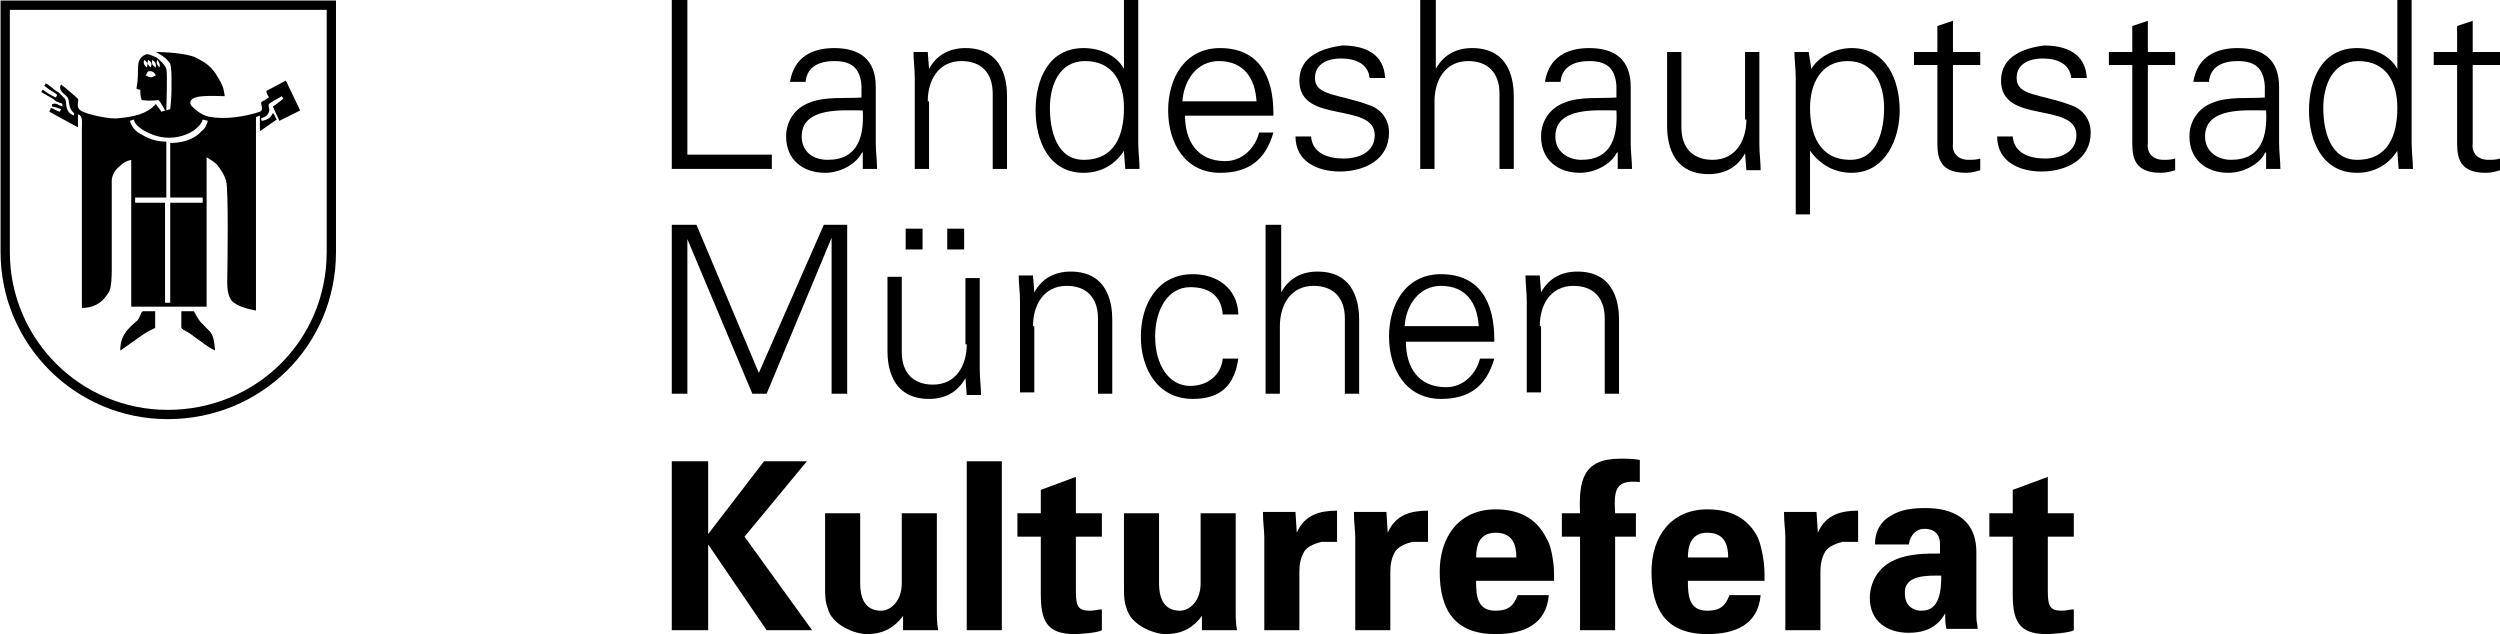
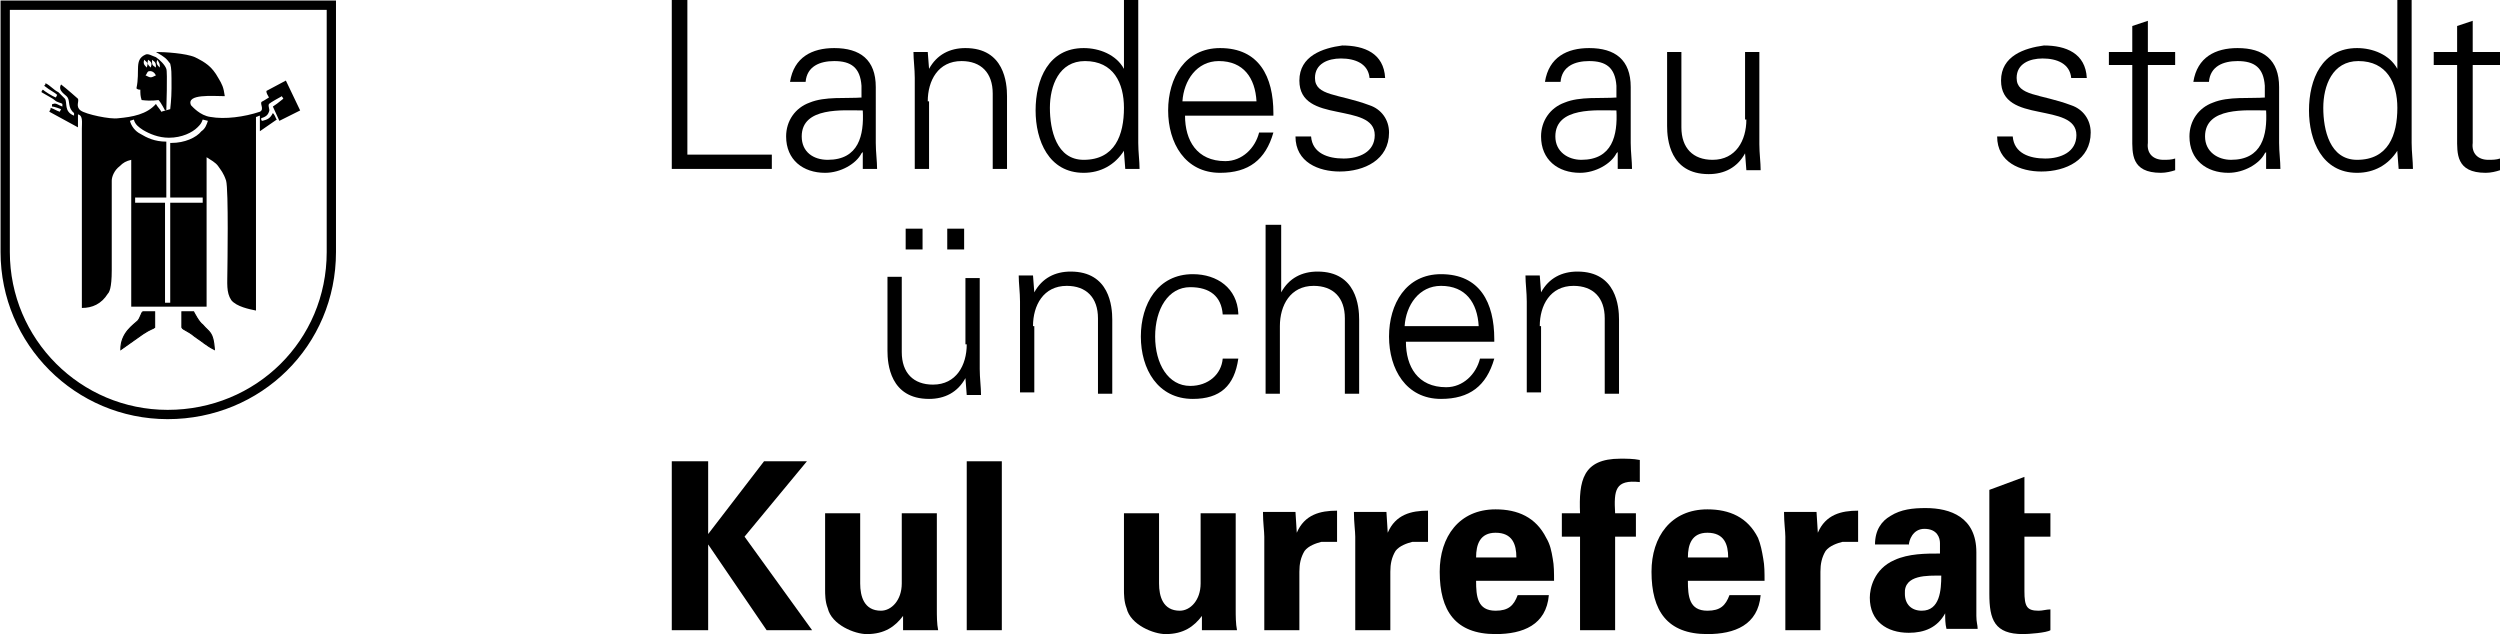
<svg xmlns="http://www.w3.org/2000/svg" version="1.1" id="Ebene_1" x="0px" y="0px" viewBox="0 0 192.4 48.8" style="enable-background:new 0 0 192.4 48.8;" xml:space="preserve">
  <style type="text/css">
	.st0{fill-rule:evenodd;clip-rule:evenodd;}
	.st1{fill:none;stroke:#000000;stroke-width:0.714;stroke-miterlimit:3.864;}
	.st2{stroke:#000000;stroke-width:8.570000e-02;stroke-miterlimit:3.864;}
</style>
  <g>
    <polygon points="54.5,35.5 51.7,35.5 51.7,48.5 54.5,48.5 54.5,41.9 54.5,41.9 59,48.5 62.5,48.5 57.3,41.3 62.1,35.5 58.8,35.5    54.5,41.1 54.5,41.1 54.5,35.5  " />
    <path d="M69.5,48.5h2.7c-0.1-0.5-0.1-1.1-0.1-1.6v-7.4h-2.7v5.4c0,1.3-0.8,2.1-1.6,2.1c-1.3,0-1.6-1.1-1.6-2.1v-5.4h-2.7v5.9   c0,0.3,0,0.9,0.2,1.4c0.3,1.3,2.1,2,3,2c1.4,0,2.2-0.6,2.8-1.4L69.5,48.5L69.5,48.5z" />
    <polygon points="74.4,35.5 74.4,48.5 77.1,48.5 77.1,35.5 74.4,35.5  " />
-     <path d="M78.3,39.5v1.8h1.8v4.4c0,2,0.4,3.1,2.6,3.1c0.4,0,1.8-0.1,2.1-0.3v-1.6c-0.3,0-0.6,0.1-0.9,0.1c-0.9,0-1.1-0.3-1.1-1.5   v-4.2h2v-1.8h-2v-2.8l-2.7,1v1.8H78.3L78.3,39.5z" />
    <path d="M92.5,48.5h2.7c-0.1-0.5-0.1-1.1-0.1-1.6v-7.4h-2.7v5.4c0,1.3-0.8,2.1-1.6,2.1c-1.3,0-1.6-1.1-1.6-2.1v-5.4h-2.7v5.9   c0,0.3,0,0.9,0.2,1.4c0.3,1.3,2.1,2,3,2c1.4,0,2.2-0.6,2.8-1.4L92.5,48.5L92.5,48.5z" />
    <path d="M97.2,39.5c0,0.7,0.1,1.4,0.1,1.8l0,7.2h2.7V44c0-0.6,0.1-1.1,0.4-1.6c0.3-0.4,0.9-0.6,1.3-0.7h1.2v-2.4   c-1.3,0-2.5,0.3-3.1,1.7h0l-0.1-1.6H97.2L97.2,39.5z" />
    <path d="M104.2,39.5c0,0.7,0.1,1.4,0.1,1.8l0,7.2h2.7V44c0-0.6,0.1-1.1,0.4-1.6c0.3-0.4,0.9-0.6,1.3-0.7h1.2v-2.4   c-1.3,0-2.5,0.3-3.1,1.7h0l-0.1-1.6H104.2L104.2,39.5z" />
    <path class="st0" d="M119.6,44.7c0-0.6,0-1.2-0.1-1.7c-0.1-0.6-0.2-1.1-0.5-1.6c-0.8-1.6-2.2-2.2-3.9-2.2c-2.8,0-4.3,2.1-4.3,4.8   c0,3,1.2,4.8,4.3,4.8c2.1,0,3.9-0.7,4.1-3h-2.4c-0.3,0.8-0.7,1.2-1.7,1.2c-1.4,0-1.5-1.1-1.5-2.3H119.6L119.6,44.7z M113.6,42.9   c0-1,0.3-1.9,1.5-1.9c1.3,0,1.6,0.9,1.6,1.9H113.6L113.6,42.9z" />
    <path d="M126.2,35.4c-0.5-0.1-1-0.1-1.5-0.1c-2.9,0-3.2,1.7-3.1,4.2h-1.4v1.8h1.4v7.2h2.7v-7.2h1.6v-1.8h-1.6   c-0.1-1.8,0-2.6,1.9-2.4V35.4L126.2,35.4z" />
    <path class="st0" d="M135.8,44.7c0-0.6,0-1.2-0.1-1.7c-0.1-0.6-0.2-1.1-0.4-1.6c-0.8-1.6-2.2-2.2-3.9-2.2c-2.8,0-4.3,2.1-4.3,4.8   c0,3,1.2,4.8,4.3,4.8c2.1,0,3.9-0.7,4.1-3h-2.4c-0.3,0.8-0.7,1.2-1.7,1.2c-1.4,0-1.5-1.1-1.5-2.3H135.8L135.8,44.7z M129.9,42.9   c0-1,0.3-1.9,1.5-1.9c1.3,0,1.6,0.9,1.6,1.9H129.9L129.9,42.9z" />
    <path d="M137.3,39.5c0,0.7,0.1,1.4,0.1,1.8l0,7.2h2.7V44c0-0.6,0.1-1.1,0.4-1.6c0.3-0.4,0.9-0.6,1.3-0.7h1.2v-2.4   c-1.3,0-2.5,0.3-3.1,1.7h0l-0.1-1.6H137.3L137.3,39.5z" />
    <path class="st0" d="M149.4,44.3c0,1.1-0.1,2.7-1.5,2.7c-0.8,0-1.3-0.5-1.3-1.3C146.5,44.2,148.4,44.3,149.4,44.3L149.4,44.3z    M146.9,42c0-0.4,0.3-1.3,1.2-1.3c1,0,1.2,0.7,1.2,1.1v0.8c-1.1,0-2.4,0-3.5,0.5c-1.6,0.7-1.9,2.2-1.9,2.9c0,1.8,1.3,2.7,3,2.7   c1.2,0,2.2-0.4,2.8-1.5h0c0,0.4,0,0.8,0.1,1.2h2.4c0-0.3-0.1-0.5-0.1-1v-4.9c0-2.7-2-3.4-3.9-3.4c-1,0-1.9,0.1-2.7,0.6   c-0.7,0.4-1.2,1.1-1.2,2.2H146.9L146.9,42z" />
-     <path d="M153.1,39.5v1.8h1.8v4.4c0,2,0.4,3.1,2.6,3.1c0.4,0,1.8-0.1,2.1-0.3v-1.6c-0.3,0-0.6,0.1-0.9,0.1c-0.9,0-1.1-0.3-1.1-1.5   v-4.2h2v-1.8h-2v-2.8l-2.7,1v1.8H153.1L153.1,39.5z" />
-     <polygon points="52.9,30.3 52.9,18.4 52.9,18.4 57.9,30.3 59,30.3 64,18.3 64,18.3 64,30.3 65.2,30.3 65.2,17.3 63.4,17.3    58.4,28.7 53.6,17.3 51.7,17.3 51.7,30.3 52.9,30.3  " />
+     <path d="M153.1,39.5v1.8v4.4c0,2,0.4,3.1,2.6,3.1c0.4,0,1.8-0.1,2.1-0.3v-1.6c-0.3,0-0.6,0.1-0.9,0.1c-0.9,0-1.1-0.3-1.1-1.5   v-4.2h2v-1.8h-2v-2.8l-2.7,1v1.8H153.1L153.1,39.5z" />
    <path class="st0" d="M74.2,19.2v-1.6h-1.3v1.6H74.2L74.2,19.2z M71,19.2v-1.6h-1.3v1.6H71L71,19.2z M74.4,26.5   c0,1.6-0.8,3.1-2.6,3.1c-1.5,0-2.4-0.9-2.4-2.5v-5.8h-1.1V27c0,1,0.2,3.7,3.2,3.7c1.2,0,2.2-0.5,2.8-1.6l0,0l0.1,1.3h1.1   c0-0.6-0.1-1.3-0.1-2v-7h-1.1V26.5L74.4,26.5z" />
    <path d="M79.5,25.1c0-1.6,0.8-3.1,2.6-3.1c1.5,0,2.4,0.9,2.4,2.5v5.8h1.1v-5.7c0-1-0.2-3.7-3.2-3.7c-1.2,0-2.2,0.5-2.8,1.6l0,0   l-0.1-1.3h-1.1c0,0.6,0.1,1.3,0.1,2v7h1.1V25.1L79.5,25.1z" />
    <path d="M95.3,24.1c-0.1-1.9-1.6-3-3.5-3c-2.7,0-4,2.3-4,4.8c0,2.5,1.3,4.8,4,4.8c2.1,0,3.2-1,3.5-3.1h-1.2   c-0.1,1.2-1.1,2.1-2.5,2.1c-1.7,0-2.7-1.7-2.7-3.8c0-2.1,1-3.8,2.7-3.8c1.5,0,2.4,0.7,2.5,2.1H95.3L95.3,24.1z" />
    <path d="M98.5,17.3h-1.1v13h1.1v-5.2c0-1.6,0.8-3.1,2.6-3.1c1.5,0,2.4,0.9,2.4,2.5v5.8h1.1v-5.7c0-1-0.2-3.7-3.2-3.7   c-1.2,0-2.2,0.5-2.8,1.6h0V17.3L98.5,17.3z" />
    <path class="st0" d="M115,26.1c0-2.8-1.1-5-4.1-5c-2.7,0-4,2.3-4,4.8c0,2.5,1.3,4.8,4,4.8c2.2,0,3.5-1,4.1-3.1h-1.1   c-0.3,1.2-1.3,2.2-2.6,2.2c-2.2,0-3.1-1.6-3.1-3.5H115L115,26.1z M108.1,25.1c0.1-1.6,1.1-3.1,2.8-3.1c1.9,0,2.8,1.3,2.9,3.1H108.1   L108.1,25.1z" />
    <path d="M118.5,25.1c0-1.6,0.8-3.1,2.6-3.1c1.5,0,2.4,0.9,2.4,2.5v5.8h1.1v-5.7c0-1-0.2-3.7-3.2-3.7c-1.2,0-2.2,0.5-2.8,1.6l0,0   l-0.1-1.3h-1.1c0,0.6,0.1,1.3,0.1,2v7h1.1V25.1L118.5,25.1z" />
    <polygon points="59.4,13 59.4,11.9 52.9,11.9 52.9,0 51.7,0 51.7,13 59.4,13  " />
    <path class="st0" d="M61.7,10.5c0-2.3,3.2-2,4.7-2c0.1,1.9-0.3,3.8-2.7,3.8C62.6,12.3,61.7,11.7,61.7,10.5L61.7,10.5z M66.4,7.5   c-1.3,0.1-2.9-0.1-4.1,0.4c-1.1,0.4-1.8,1.4-1.8,2.6c0,1.8,1.3,2.8,3,2.8c1.2,0,2.4-0.7,2.8-1.5l0.1-0.1h0l0,1.3h1.1   c0-0.6-0.1-1.3-0.1-2V6.7c0-2.1-1.2-3-3.2-3c-1.7,0-3.1,0.7-3.4,2.6h1.2c0.1-1.2,1.1-1.6,2.2-1.6c1.3,0,2,0.5,2.1,1.9V7.5L66.4,7.5   z" />
    <path d="M71.4,7.8c0-1.6,0.8-3.1,2.6-3.1c1.5,0,2.4,0.9,2.4,2.5V13h1.1V7.4c0-1-0.2-3.7-3.2-3.7c-1.2,0-2.2,0.5-2.8,1.6l0,0L71.4,4   h-1.1c0,0.6,0.1,1.3,0.1,2v7h1.1V7.8L71.4,7.8z" />
    <path class="st0" d="M86.5,8.3c0,2.1-0.7,4-3.1,4c-2.1,0-2.6-2.3-2.6-4c0-1.7,0.7-3.6,2.7-3.6C85.7,4.7,86.5,6.4,86.5,8.3L86.5,8.3   z M86.6,13h1.1c0-0.6-0.1-1.3-0.1-2V0h-1.1v5.3l0,0c-0.6-1.1-1.9-1.6-3.1-1.6c-2.7,0-3.7,2.4-3.7,4.8c0,2.3,1,4.8,3.7,4.8   c1.3,0,2.4-0.6,3.1-1.7l0,0.1L86.6,13L86.6,13z" />
    <path class="st0" d="M98,8.7c0-2.8-1.1-5-4.1-5c-2.7,0-4,2.3-4,4.8c0,2.5,1.3,4.8,4,4.8c2.2,0,3.5-1,4.1-3.1h-1.1   c-0.3,1.2-1.3,2.2-2.6,2.2c-2.2,0-3.1-1.6-3.1-3.5H98L98,8.7z M91,7.8c0.1-1.6,1.1-3.1,2.8-3.1c1.9,0,2.8,1.3,2.9,3.1H91L91,7.8z" />
    <path d="M100,6.2c0,1.7,1.4,2.1,2.9,2.4c1.4,0.3,2.9,0.5,2.9,1.8c0,1.3-1.2,1.8-2.4,1.8c-1.2,0-2.4-0.4-2.5-1.7h-1.2   c0,2,1.8,2.7,3.4,2.7c1.9,0,3.8-0.9,3.8-3c0-1-0.6-1.8-1.5-2.1c-2.4-0.9-4.2-0.7-4.2-2.1c0-1.1,1-1.5,2-1.5c1.1,0,2.1,0.4,2.2,1.5   h1.2c-0.1-1.9-1.6-2.5-3.3-2.5C101.8,3.7,100,4.3,100,6.2L100,6.2z" />
-     <path d="M110.4,0h-1.1v13h1.1V7.8c0-1.6,0.8-3.1,2.6-3.1c1.5,0,2.4,0.9,2.4,2.5V13h1.1V7.4c0-1-0.2-3.7-3.2-3.7   c-1.2,0-2.2,0.5-2.8,1.6h0V0L110.4,0z" />
    <path class="st0" d="M119.7,10.5c0-2.3,3.2-2,4.7-2c0.1,1.9-0.3,3.8-2.7,3.8C120.7,12.3,119.7,11.7,119.7,10.5L119.7,10.5z    M124.5,7.5c-1.3,0.1-2.9-0.1-4.1,0.4c-1.1,0.4-1.8,1.4-1.8,2.6c0,1.8,1.3,2.8,3,2.8c1.2,0,2.4-0.7,2.8-1.5l0.1-0.1h0l0,1.3h1.1   c0-0.6-0.1-1.3-0.1-2V6.7c0-2.1-1.2-3-3.2-3c-1.7,0-3.1,0.7-3.4,2.6h1.2c0.1-1.2,1.1-1.6,2.2-1.6c1.3,0,2,0.5,2.1,1.9V7.5   L124.5,7.5z" />
    <path d="M134.4,9.2c0,1.6-0.8,3.1-2.6,3.1c-1.5,0-2.4-0.9-2.4-2.5V4h-1.1v5.7c0,1,0.2,3.7,3.2,3.7c1.2,0,2.2-0.5,2.8-1.6l0,0   l0.1,1.3h1.1c0-0.6-0.1-1.3-0.1-2V4h-1.1V9.2L134.4,9.2z" />
-     <path class="st0" d="M139.3,8.3c0-1.8,0.8-3.6,2.9-3.6c2.1,0,2.8,1.9,2.8,3.6c0,1.7-0.5,4-2.6,4C140,12.3,139.3,10.3,139.3,8.3   L139.3,8.3z M139.3,11.6L139.3,11.6c0.8,1.1,1.9,1.7,3.2,1.7c2.6,0,3.7-2.6,3.7-4.8c0-2.3-1-4.8-3.7-4.8c-1.2,0-2.5,0.6-3.1,1.6   l0,0L139.2,4h-1.1c0,0.6,0.1,1.3,0.1,2v10.5h1.1V11.6L139.3,11.6z" />
-     <path d="M149.1,10.6c0,1.2-0.1,2.7,2.2,2.7c0.4,0,0.8-0.1,1.1-0.2v-0.9c-0.3,0.1-0.6,0.1-0.9,0.1c-0.8,0-1.3-0.5-1.2-1.3V5h2.1V4   h-2.1V1.6L149.1,2V4h-1.8v1h1.8V10.6L149.1,10.6z" />
    <path d="M154,6.2c0,1.7,1.4,2.1,2.9,2.4c1.4,0.3,2.9,0.5,2.9,1.8c0,1.3-1.2,1.8-2.4,1.8c-1.2,0-2.4-0.4-2.5-1.7h-1.2   c0,2,1.8,2.7,3.4,2.7c1.9,0,3.8-0.9,3.8-3c0-1-0.6-1.8-1.5-2.1c-2.4-0.9-4.2-0.7-4.2-2.1c0-1.1,1-1.5,2-1.5c1.1,0,2.1,0.4,2.2,1.5   h1.2c-0.1-1.9-1.6-2.5-3.3-2.5C155.8,3.7,154,4.3,154,6.2L154,6.2z" />
    <path d="M164.1,10.6c0,1.2-0.1,2.7,2.2,2.7c0.4,0,0.8-0.1,1.1-0.2v-0.9c-0.3,0.1-0.6,0.1-0.9,0.1c-0.8,0-1.3-0.5-1.2-1.3V5h2.1V4   h-2.1V1.6L164.1,2V4h-1.8v1h1.8V10.6L164.1,10.6z" />
    <path class="st0" d="M169.7,10.5c0-2.3,3.2-2,4.7-2c0.1,1.9-0.3,3.8-2.7,3.8C170.7,12.3,169.7,11.7,169.7,10.5L169.7,10.5z    M174.4,7.5c-1.3,0.1-2.9-0.1-4.1,0.4c-1.1,0.4-1.8,1.4-1.8,2.6c0,1.8,1.3,2.8,3,2.8c1.2,0,2.4-0.7,2.8-1.5l0.1-0.1h0l0,1.3h1.1   c0-0.6-0.1-1.3-0.1-2V6.7c0-2.1-1.2-3-3.2-3c-1.7,0-3.1,0.7-3.4,2.6h1.2c0.1-1.2,1.1-1.6,2.2-1.6c1.3,0,2,0.5,2.1,1.9V7.5   L174.4,7.5z" />
    <path class="st0" d="M184.5,8.3c0,2.1-0.7,4-3.1,4c-2.1,0-2.6-2.3-2.6-4c0-1.7,0.7-3.6,2.7-3.6C183.7,4.7,184.5,6.4,184.5,8.3   L184.5,8.3z M184.6,13h1.1c0-0.6-0.1-1.3-0.1-2V0h-1.1v5.3l0,0c-0.6-1.1-1.9-1.6-3.1-1.6c-2.7,0-3.7,2.4-3.7,4.8   c0,2.3,1,4.8,3.7,4.8c1.3,0,2.4-0.6,3.1-1.7l0,0.1L184.6,13L184.6,13z" />
    <path d="M189.1,10.6c0,1.2-0.1,2.7,2.2,2.7c0.4,0,0.8-0.1,1.1-0.2v-0.9c-0.3,0.1-0.6,0.1-0.9,0.1c-0.8,0-1.3-0.5-1.2-1.3V5h2.1V4   h-2.1V1.6L189.1,2V4h-1.8v1h1.8V10.6L189.1,10.6z" />
    <path class="st1" d="M0.4,0.4h25.1v19c0,7-5.6,12.5-12.6,12.5C6,31.9,0.4,26.3,0.4,19.4C0.4,19.4,0.4,8.1,0.4,0.4L0.4,0.4z" />
    <path d="M13.2,11c1,0,1.9-0.4,2.3-0.9c0.3-0.2,0.4-0.5,0.5-0.8l-0.4-0.1c-0.1,0.3-0.2,0.4-0.4,0.6c-0.4,0.4-1.2,0.8-2.2,0.8   c-0.8,0-1.5-0.3-2-0.6c-0.3-0.2-0.6-0.4-0.7-0.8L10,9.3c0.1,0.4,0.4,0.8,0.8,1c0.5,0.3,1.1,0.6,2,0.6v4.3h-2.4v0.4h2.3v7.7h0.4   v-7.7h2.5v-0.4h-2.5V11L13.2,11z M12,4c0.7,0,2.3,0.1,3,0.4c0.8,0.4,1.3,0.7,1.8,1.6c0.3,0.5,0.4,0.7,0.5,1.4c-0.9,0-3-0.2-2.6,0.7   c0.1,0.1,0.7,0.8,1.5,0.9c1.1,0.2,2.6,0,3.8-0.4c0.4-0.2-0.1-0.7,0.2-0.8c0,0,0.2-0.1,0.5-0.3c-0.1-0.2-0.2-0.3-0.2-0.5L22,6.2   l1.1,2.3l-1.6,0.8L21,8.2c0.3-0.2,0.3-0.2,0.8-0.6c0-0.1-0.1-0.1-0.1-0.2c-0.2,0.1-0.9,0.5-1,0.6c-0.1,0.2,0.1,0.4,0,0.6   c-0.1,0.3-0.3,0.4-0.6,0.5c0,0.1,0,0.2,0.1,0.2c0.4-0.1,0.6-0.2,0.8-0.6c0.2,0.2,0.2,0.4,0.3,0.5L20,10.1V8.9   c-0.1,0-0.2,0.1-0.3,0.1v14.9c-0.5-0.1-1.5-0.3-1.9-0.8c-0.4-0.6-0.3-1.3-0.3-2.3c0-0.1,0.1-6.2-0.1-6.9c-0.2-0.6-0.4-0.8-0.6-1.1   c-0.2-0.3-0.6-0.5-0.9-0.7v11.5l-5.8,0V12.3c-0.4,0.1-0.6,0.2-0.9,0.5c-0.4,0.3-0.6,0.8-0.6,1.1c0,0,0,5.5,0,6.9   c0,1.4-0.2,1.7-0.3,1.8c-0.5,0.8-1.2,1.1-2,1.1c0-5.1,0-12.7,0-13.8c0-0.5,0.1-1-0.3-1.1c0,0.4,0,0.6,0,1L3.8,8.6   c0-0.1,0.1-0.1,0.1-0.3c0.3,0.1,0.4,0.2,0.7,0.3c0,0,0.1-0.2,0.1-0.2S4.2,8.2,4,8.2C4,8,4,8,4.1,8c0.2-0.1,0.4,0.1,0.7,0.2   c0-0.1,0-0.2,0-0.2C4.7,7.9,4.4,7.9,4.2,7.7c-0.1-0.1-0.5-0.3-1-0.6c0-0.1,0-0.1,0.1-0.2C3.4,7,4,7.4,4.3,7.5c0,0,0.1-0.2,0.1-0.2   c-0.2-0.2-0.5-0.3-1-0.7c0.1-0.1,0.1-0.1,0.1-0.2c0.4,0.2,0.6,0.5,1,0.7C4.7,7.3,4.8,7.4,5,7.6c0.2,0.3-0.1,1,0.7,1.3l0-0.2   C5.2,8.3,5.4,7.8,5.2,7.5C5.1,7.3,4.4,7,4.7,6.5C5.1,6.8,6,7.6,6,7.6c0.1,0.2-0.2,0.6,0.2,0.9c0.4,0.3,2.3,0.7,2.9,0.6   C10.2,9,11.3,8.8,12,8c0.1,0.2,0.4,0.5,0.4,0.6l0.7-0.2c0,0,0.1-0.8,0.1-1.6c0-1.3,0-1.5-0.1-1.9C12.8,4.5,12.7,4.4,12,4L12,4z" />
    <path class="st2" d="M11,24c0,0,0.3,0,0.9,0c0,0.9,0,1.2,0,1.2c-0.1,0.1-0.3,0.1-0.9,0.5c-0.7,0.5-1,0.7-1.7,1.2   c0-1.3,1-1.9,1.3-2.2C10.8,24.5,10.9,24,11,24L11,24z" />
    <path class="st2" d="M14,24c0.7,0,0.9,0,0.9,0c0,0,0.4,0.8,0.7,1c0.5,0.6,0.8,0.5,0.9,1.9c-0.6-0.3-0.9-0.6-1.5-1   c-0.6-0.5-0.9-0.5-1-0.7C14,25.1,14,24.8,14,24L14,24z" />
    <path class="st0" d="M11.2,5.8L11.2,5.8c0.4,0.2,0.4,0.2,0.8,0c-0.1-0.2-0.3-0.4-0.6-0.3C11.3,5.6,11.3,5.7,11.2,5.8L11.2,5.8z    M11.1,4.6c-0.1,0.3,0,0.4,0.2,0.6C11.4,4.8,11.4,4.9,11.1,4.6L11.1,4.6z M11.4,4.6c-0.1,0.3,0,0.4,0.2,0.6   C11.7,4.9,11.7,4.8,11.4,4.6L11.4,4.6z M11.7,4.6C11.7,5,11.7,5,12,5.2C12,4.9,12,4.8,11.7,4.6L11.7,4.6z M12.1,4.6   c-0.1,0.3,0,0.4,0.2,0.6C12.3,4.9,12.3,4.9,12.1,4.6L12.1,4.6z M11.2,4.2c0.2-0.1,0.5,0.1,0.8,0.2c0.3,0.2,0.7,0.6,0.8,0.9   c0.1,0.2,0,3.2,0,3.2l-0.1,0c0,0-0.3-0.6-0.5-0.8c-0.1,0-0.5,0.1-1.3,0c-0.1-0.3-0.1-0.5-0.1-0.8c-0.1,0-0.2,0-0.3-0.1   C10.8,5.4,10.3,4.6,11.2,4.2L11.2,4.2z" />
  </g>
</svg>